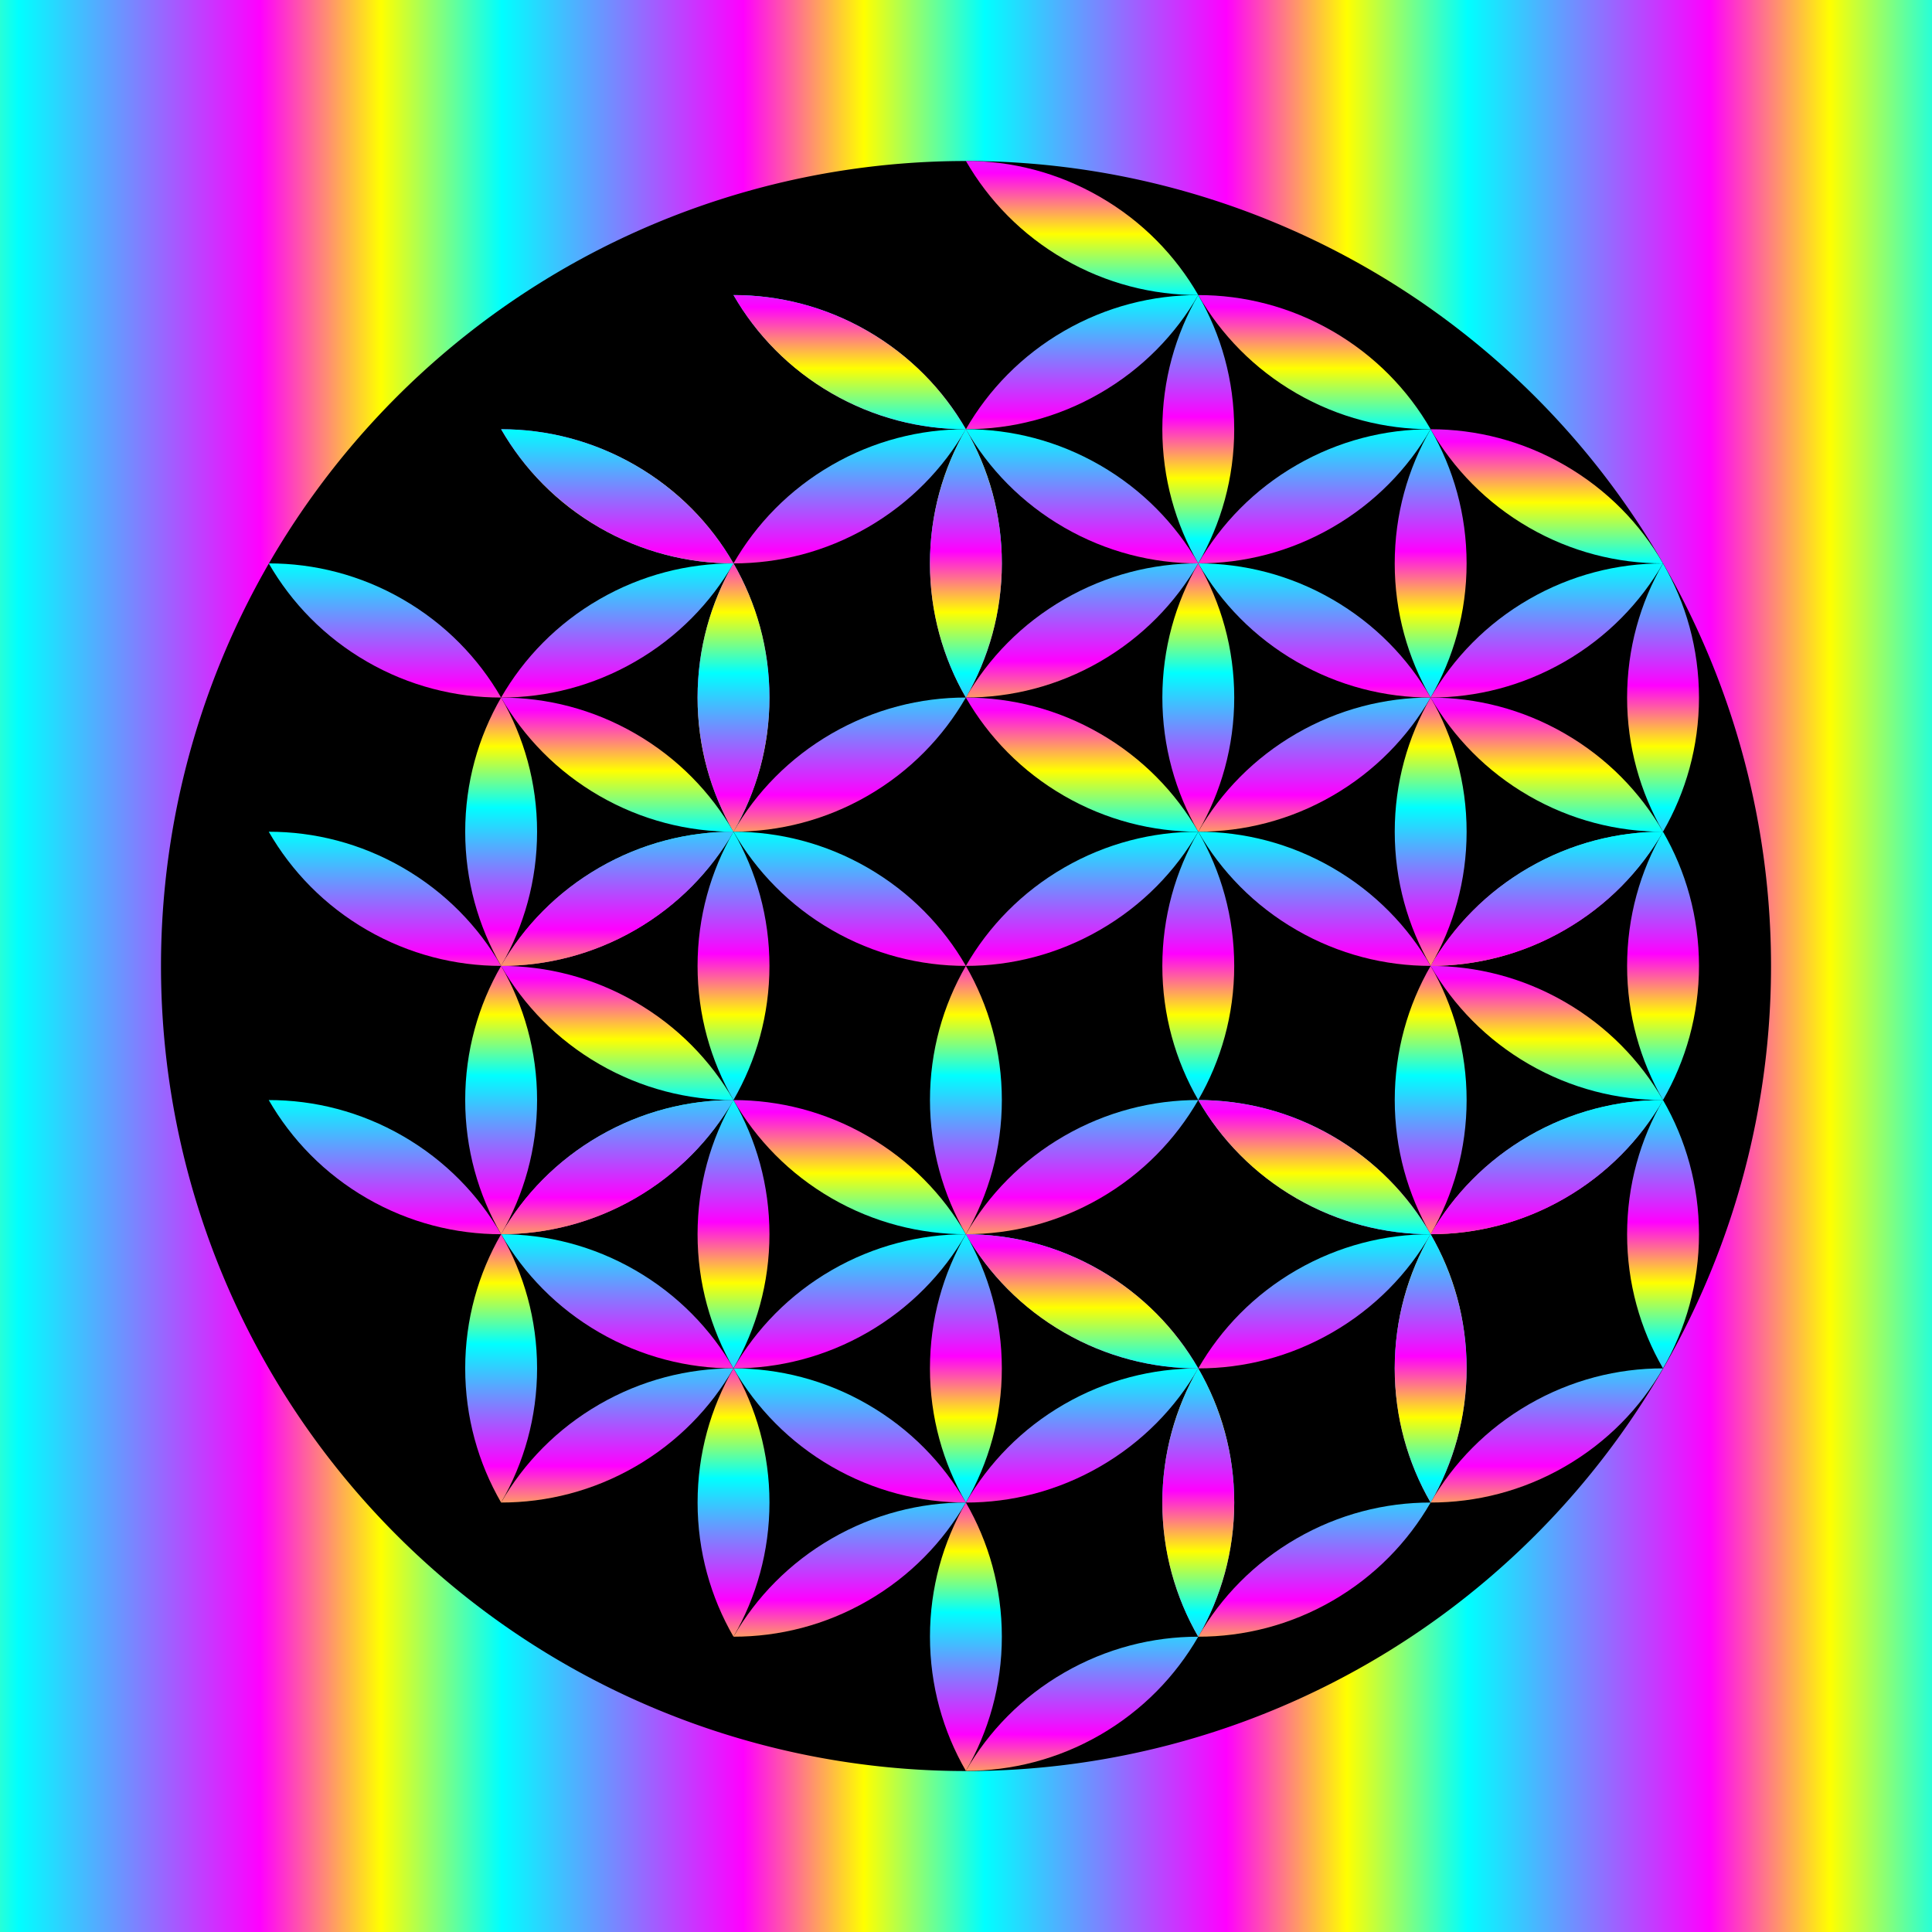
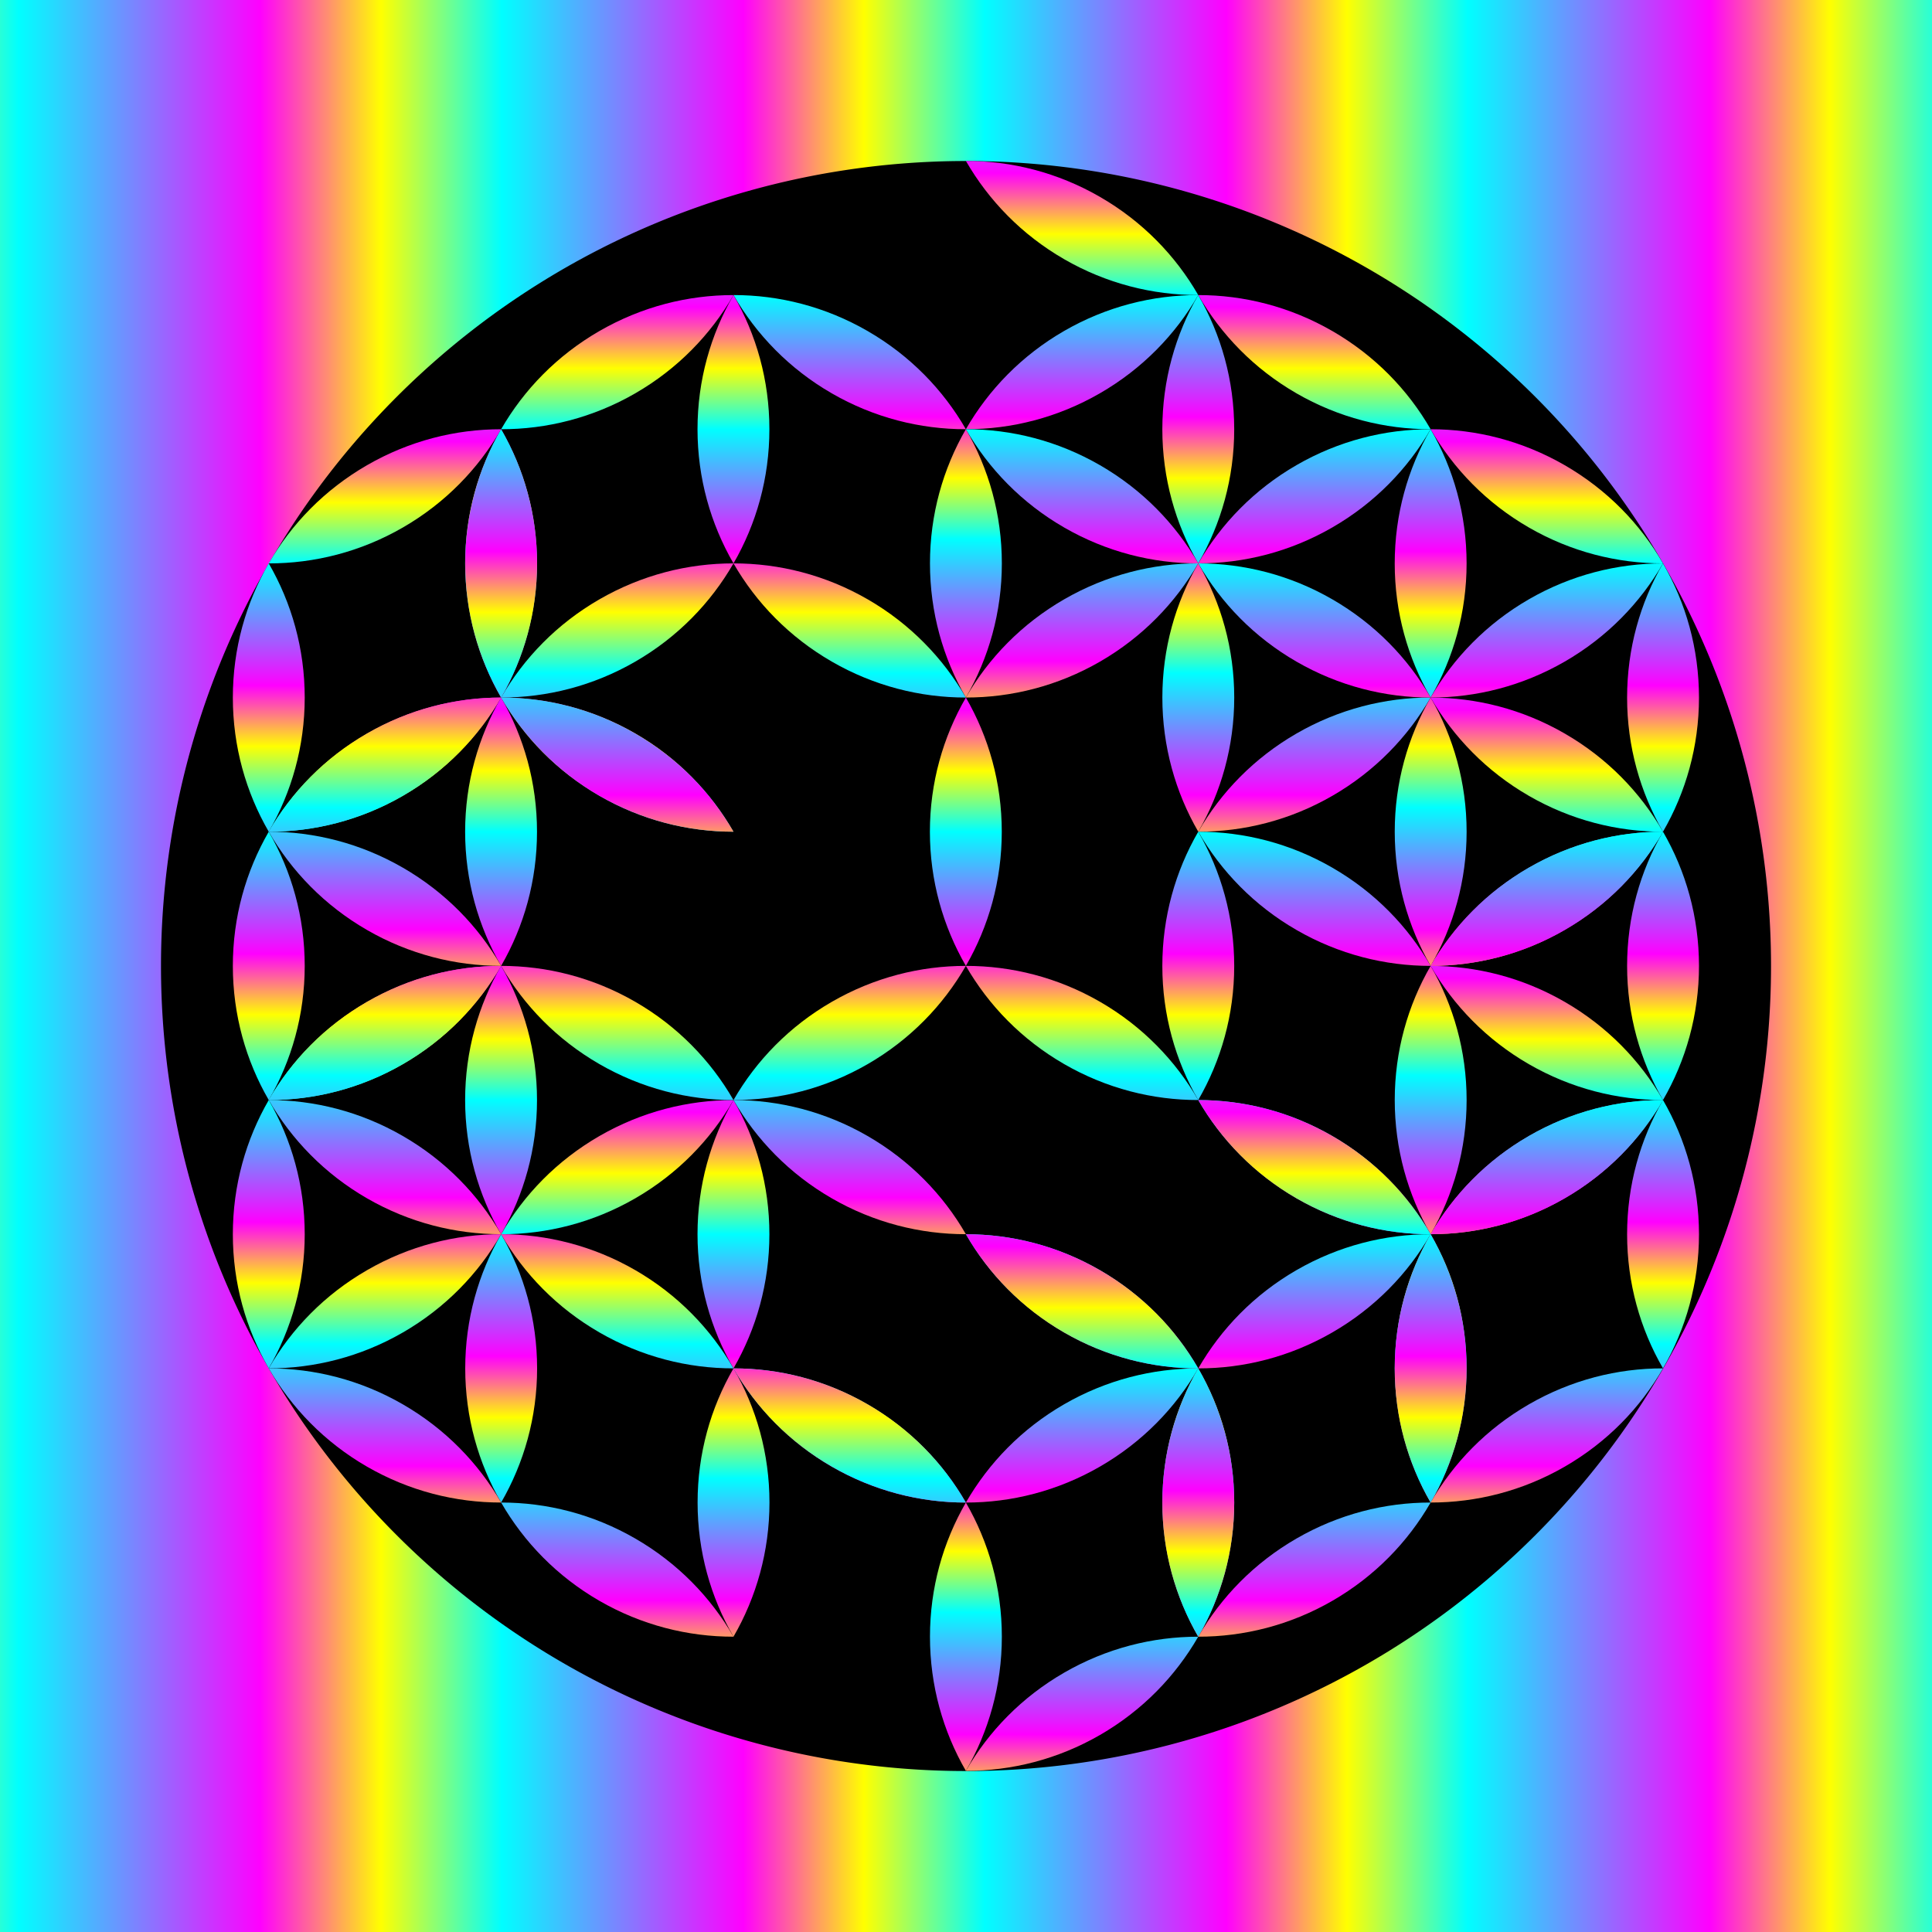
<svg xmlns="http://www.w3.org/2000/svg" xmlns:xlink="http://www.w3.org/1999/xlink" version="1.1" width="720" height="720" id="svg2">
  <rect width="100%" height="100%" fill="#333333" stroke="none" />
  <defs id="defs4">
    <linearGradient id="linearGradient5377">
      <stop id="stop5379" style="stop-color:#ff0000;stop-opacity:1" offset="0" />
      <stop id="stop5381" style="stop-color:#ffff00;stop-opacity:1" offset="1" />
    </linearGradient>
    <linearGradient x1="0" y1="360" x2="180" y2="360" id="Gradient0" xlink:href="#RainbowGradient" gradientUnits="userSpaceOnUse" gradientTransform="translate(-118.295,373.923)" spreadMethod="repeat" />
    <linearGradient id="RainbowGradient">
      <stop id="red" style="stop-color:#ff0000;stop-opacity:1" offset="0" />
      <stop id="yellow" style="stop-color:#ffff00;stop-opacity:1" offset="0.1" />
      <stop id="green" style="stop-color:#00ff00;stop-opacity:1" offset="0.3" />
      <stop id="cyan" style="stop-color:#00ffff;stop-opacity:1" offset="0.5" />
      <stop id="blue" style="stop-color:#0000ff;stop-opacity:1" offset="0.7" />
      <stop id="magenta" style="stop-color:#ff00ff;stop-opacity:1" offset="0.9" />
      <stop id="red2" style="stop-color:#ff0000;stop-opacity:1" offset="1" />
    </linearGradient>
    <linearGradient x1="359.986" y1="392.36" x2="359.986" y2="492.36" id="linearGradient5451" xlink:href="#YCM-Gradient" gradientUnits="userSpaceOnUse" spreadMethod="repeat" />
    <linearGradient x1="0" y1="360" x2="180" y2="360" id="Gradient0-0" xlink:href="#YCM-Gradient" gradientUnits="userSpaceOnUse" gradientTransform="translate(-218.046,347.067)" spreadMethod="repeat" />
    <linearGradient id="YCM-Gradient">
      <stop id="yellow-1" style="stop-color:#ffff00;stop-opacity:1" offset="0" />
      <stop id="cyan-7" style="stop-color:#00ffff;stop-opacity:1" offset="0.25" />
      <stop id="magenta-4" style="stop-color:#ff00ff;stop-opacity:1" offset="0.75" />
      <stop id="yellow2" style="stop-color:#ffff00;stop-opacity:1" offset="1" />
    </linearGradient>
  </defs>
  <g transform="translate(0,-332.36)" id="layer1" style="display:inline">
    <rect width="720" height="720" x="0" y="332.36" id="rect0-9" style="fill:url(#Gradient0-0);fill-opacity:1;fill-rule:evenodd;stroke:none" />
    <path d="m 466.785,434.814 a 289.023,289.023 0 1 1 -578.046,0 289.023,289.023 0 1 1 578.046,0 z" transform="matrix(1.038,0,0,1.038,175.487,241.033)" id="path3667" style="fill:#000000;fill-opacity:1;fill-rule:nonzero;stroke:none" />
    <g transform="translate(5.2960462e-6,1.608993e-6)" id="g3496" style="fill:url(#linearGradient5451);fill-opacity:1;stroke:none">
      <g transform="matrix(0.909,0,0,0.909,32.713,62.942)" id="g3324" style="fill:url(#linearGradient5451);fill-opacity:1;stroke:none">
        <path d="m 360,472.36 c -9.363,16.182 -14.719,34.96 -14.719,55 0,20.04 5.356,38.818 14.719,55 9.363,-16.182 14.75,-34.96 14.75,-55 0,-20.04 -5.387,-38.818 -14.75,-55 z" id="path3290" style="fill:url(#linearGradient5451);fill-opacity:1;stroke:none" />
        <path d="m 360,472.36 c -18.695,-0.018 -37.636,4.733 -54.991,14.753 -17.355,10.02 -30.94,24.048 -40.272,40.247 18.695,0.018 37.652,-4.706 55.006,-14.726 17.355,-10.02 30.924,-24.075 40.256,-40.274 z" id="path3302" style="fill:url(#linearGradient5451);fill-opacity:1;stroke:none" />
        <path d="m 360,472.36 c -9.332,-16.199 -22.917,-30.227 -40.272,-40.247 -17.355,-10.02 -36.296,-14.771 -54.991,-14.753 9.332,16.199 22.902,30.254 40.256,40.274 17.355,10.02 36.311,14.744 55.006,14.726 z" id="path3304" style="fill:url(#linearGradient5451);fill-opacity:1;stroke:none" />
        <path d="m 360,472.36 c 9.363,-16.182 14.719,-34.96 14.719,-55 -1e-5,-20.04 -5.356,-38.818 -14.719,-55 -9.363,16.182 -14.75,34.96 -14.75,55 0,20.04 5.387,38.818 14.75,55 z" id="path3306" style="fill:url(#linearGradient5451);fill-opacity:1;stroke:none" />
        <path d="m 360,472.36 c 18.695,0.018 37.636,-4.733 54.991,-14.753 17.355,-10.02 30.94,-24.048 40.272,-40.247 -18.695,-0.018 -37.651,4.706 -55.006,14.726 -17.355,10.02 -30.924,24.075 -40.256,40.274 z" id="path3308" style="fill:url(#linearGradient5451);fill-opacity:1;stroke:none" />
        <path d="m 360,472.36 c 9.332,16.199 22.917,30.227 40.272,40.247 17.355,10.02 36.296,14.771 54.991,14.753 -9.332,-16.199 -22.902,-30.254 -40.256,-40.274 -17.355,-10.02 -36.311,-14.744 -55.006,-14.726 z" id="path3310" style="fill:url(#linearGradient5451);fill-opacity:1;stroke:none" />
        <path d="m 455.263,417.36 c -9.332,-16.199 -22.917,-30.227 -40.272,-40.247 -17.355,-10.02 -36.296,-14.771 -54.991,-14.753 9.332,16.199 22.902,30.254 40.256,40.274 17.355,10.02 36.311,14.744 55.006,14.726 z" id="path3312" style="fill:url(#linearGradient5451);fill-opacity:1;stroke:none" />
        <path d="m 360,582.36 c -9.332,-16.199 -22.917,-30.227 -40.272,-40.247 -17.355,-10.02 -36.296,-14.771 -54.991,-14.753 9.332,16.199 22.902,30.254 40.256,40.274 17.355,10.02 36.311,14.744 55.006,14.726 z" id="path3314" style="fill:url(#linearGradient5451);fill-opacity:1;stroke:none" />
        <path d="m 455.263,527.36 c -18.695,-0.018 -37.636,4.733 -54.991,14.753 -17.355,10.02 -30.94,24.048 -40.272,40.247 18.695,0.018 37.652,-4.706 55.006,-14.726 17.355,-10.02 30.924,-24.075 40.256,-40.274 z" id="path3316" style="fill:url(#linearGradient5451);fill-opacity:1;stroke:none" />
        <path d="m 360,362.36 c -18.695,-0.018 -37.636,4.733 -54.991,14.753 -17.355,10.02 -30.94,24.048 -40.272,40.247 18.695,0.018 37.652,-4.706 55.006,-14.726 17.355,-10.02 30.924,-24.075 40.256,-40.274 z" id="path3318" style="fill:url(#linearGradient5451);fill-opacity:1;stroke:none" />
        <path d="m 455.263,417.36 c -9.363,16.182 -14.719,34.96 -14.719,55 0,20.04 5.356,38.818 14.719,55 9.363,-16.182 14.75,-34.96 14.75,-55 0,-20.04 -5.387,-38.818 -14.75,-55 z" id="path3320" style="fill:url(#linearGradient5451);fill-opacity:1;stroke:none" />
        <path d="m 264.737,417.36 c -9.363,16.182 -14.719,34.96 -14.719,55 0,20.04 5.356,38.818 14.719,55 9.363,-16.182 14.75,-34.96 14.75,-55 0,-20.04 -5.387,-38.818 -14.75,-55 z" id="path3322" style="fill:url(#linearGradient5451);fill-opacity:1;stroke:none" />
      </g>
      <g transform="matrix(0.909,0,0,0.909,119.316,112.942)" id="g3338" style="fill:url(#linearGradient5451);fill-opacity:1;stroke:none">
        <path d="m 360,472.36 c -9.363,16.182 -14.719,34.96 -14.719,55 0,20.04 5.356,38.818 14.719,55 9.363,-16.182 14.75,-34.96 14.75,-55 0,-20.04 -5.387,-38.818 -14.75,-55 z" id="path3340" style="fill:url(#linearGradient5451);fill-opacity:1;stroke:none" />
        <path d="m 360,472.36 c -18.695,-0.018 -37.636,4.733 -54.991,14.753 -17.355,10.02 -30.94,24.048 -40.272,40.247 18.695,0.018 37.652,-4.706 55.006,-14.726 17.355,-10.02 30.924,-24.075 40.256,-40.274 z" id="path3342" style="fill:url(#linearGradient5451);fill-opacity:1;stroke:none" />
        <path d="m 360,472.36 c -9.332,-16.199 -22.917,-30.227 -40.272,-40.247 -17.355,-10.02 -36.296,-14.771 -54.991,-14.753 9.332,16.199 22.902,30.254 40.256,40.274 17.355,10.02 36.311,14.744 55.006,14.726 z" id="path3344" style="fill:url(#linearGradient5451);fill-opacity:1;stroke:none" />
        <path d="m 360,472.36 c 9.363,-16.182 14.719,-34.96 14.719,-55 -1e-5,-20.04 -5.356,-38.818 -14.719,-55 -9.363,16.182 -14.75,34.96 -14.75,55 0,20.04 5.387,38.818 14.75,55 z" id="path3346" style="fill:url(#linearGradient5451);fill-opacity:1;stroke:none" />
        <path d="m 360,472.36 c 18.695,0.018 37.636,-4.733 54.991,-14.753 17.355,-10.02 30.94,-24.048 40.272,-40.247 -18.695,-0.018 -37.651,4.706 -55.006,14.726 -17.355,10.02 -30.924,24.075 -40.256,40.274 z" id="path3348" style="fill:url(#linearGradient5451);fill-opacity:1;stroke:none" />
        <path d="m 360,472.36 c 9.332,16.199 22.917,30.227 40.272,40.247 17.355,10.02 36.296,14.771 54.991,14.753 -9.332,-16.199 -22.902,-30.254 -40.256,-40.274 -17.355,-10.02 -36.311,-14.744 -55.006,-14.726 z" id="path3350" style="fill:url(#linearGradient5451);fill-opacity:1;stroke:none" />
        <path d="m 455.263,417.36 c -9.332,-16.199 -22.917,-30.227 -40.272,-40.247 -17.355,-10.02 -36.296,-14.771 -54.991,-14.753 9.332,16.199 22.902,30.254 40.256,40.274 17.355,10.02 36.311,14.744 55.006,14.726 z" id="path3352" style="fill:url(#linearGradient5451);fill-opacity:1;stroke:none" />
        <path d="m 360,582.36 c -9.332,-16.199 -22.917,-30.227 -40.272,-40.247 -17.355,-10.02 -36.296,-14.771 -54.991,-14.753 9.332,16.199 22.902,30.254 40.256,40.274 17.355,10.02 36.311,14.744 55.006,14.726 z" id="path3354" style="fill:url(#linearGradient5451);fill-opacity:1;stroke:none" />
        <path d="m 455.263,527.36 c -18.695,-0.018 -37.636,4.733 -54.991,14.753 -17.355,10.02 -30.94,24.048 -40.272,40.247 18.695,0.018 37.652,-4.706 55.006,-14.726 17.355,-10.02 30.924,-24.075 40.256,-40.274 z" id="path3356" style="fill:url(#linearGradient5451);fill-opacity:1;stroke:none" />
        <path d="m 360,362.36 c -18.695,-0.018 -37.636,4.733 -54.991,14.753 -17.355,10.02 -30.94,24.048 -40.272,40.247 18.695,0.018 37.652,-4.706 55.006,-14.726 17.355,-10.02 30.924,-24.075 40.256,-40.274 z" id="path3358" style="fill:url(#linearGradient5451);fill-opacity:1;stroke:none" />
        <path d="m 455.263,417.36 c -9.363,16.182 -14.719,34.96 -14.719,55 0,20.04 5.356,38.818 14.719,55 9.363,-16.182 14.75,-34.96 14.75,-55 0,-20.04 -5.387,-38.818 -14.75,-55 z" id="path3360" style="fill:url(#linearGradient5451);fill-opacity:1;stroke:none" />
        <path d="m 264.737,417.36 c -9.363,16.182 -14.719,34.96 -14.719,55 0,20.04 5.356,38.818 14.719,55 9.363,-16.182 14.75,-34.96 14.75,-55 0,-20.04 -5.387,-38.818 -14.75,-55 z" id="path3362" style="fill:url(#linearGradient5451);fill-opacity:1;stroke:none" />
      </g>
      <g transform="matrix(0.909,0,0,0.909,205.918,162.942)" id="g3364" style="fill:url(#linearGradient5451);fill-opacity:1;stroke:none">
        <path d="m 360,472.36 c -9.363,16.182 -14.719,34.96 -14.719,55 0,20.04 5.356,38.818 14.719,55 9.363,-16.182 14.75,-34.96 14.75,-55 0,-20.04 -5.387,-38.818 -14.75,-55 z" id="path3366" style="fill:url(#linearGradient5451);fill-opacity:1;stroke:none" />
        <path d="m 360,472.36 c -18.695,-0.018 -37.636,4.733 -54.991,14.753 -17.355,10.02 -30.94,24.048 -40.272,40.247 18.695,0.018 37.652,-4.706 55.006,-14.726 17.355,-10.02 30.924,-24.075 40.256,-40.274 z" id="path3368" style="fill:url(#linearGradient5451);fill-opacity:1;stroke:none" />
        <path d="m 360,472.36 c -9.332,-16.199 -22.917,-30.227 -40.272,-40.247 -17.355,-10.02 -36.296,-14.771 -54.991,-14.753 9.332,16.199 22.902,30.254 40.256,40.274 17.355,10.02 36.311,14.744 55.006,14.726 z" id="path3370" style="fill:url(#linearGradient5451);fill-opacity:1;stroke:none" />
        <path d="m 360,472.36 c 9.363,-16.182 14.719,-34.96 14.719,-55 -1e-5,-20.04 -5.356,-38.818 -14.719,-55 -9.363,16.182 -14.75,34.96 -14.75,55 0,20.04 5.387,38.818 14.75,55 z" id="path3372" style="fill:url(#linearGradient5451);fill-opacity:1;stroke:none" />
        <path d="m 360,472.36 c 18.695,0.018 37.636,-4.733 54.991,-14.753 17.355,-10.02 30.94,-24.048 40.272,-40.247 -18.695,-0.018 -37.651,4.706 -55.006,14.726 -17.355,10.02 -30.924,24.075 -40.256,40.274 z" id="path3374" style="fill:url(#linearGradient5451);fill-opacity:1;stroke:none" />
        <path d="m 360,472.36 c 9.332,16.199 22.917,30.227 40.272,40.247 17.355,10.02 36.296,14.771 54.991,14.753 -9.332,-16.199 -22.902,-30.254 -40.256,-40.274 -17.355,-10.02 -36.311,-14.744 -55.006,-14.726 z" id="path3376" style="fill:url(#linearGradient5451);fill-opacity:1;stroke:none" />
        <path d="m 455.263,417.36 c -9.332,-16.199 -22.917,-30.227 -40.272,-40.247 -17.355,-10.02 -36.296,-14.771 -54.991,-14.753 9.332,16.199 22.902,30.254 40.256,40.274 17.355,10.02 36.311,14.744 55.006,14.726 z" id="path3378" style="fill:url(#linearGradient5451);fill-opacity:1;stroke:none" />
        <path d="m 360,582.36 c -9.332,-16.199 -22.917,-30.227 -40.272,-40.247 -17.355,-10.02 -36.296,-14.771 -54.991,-14.753 9.332,16.199 22.902,30.254 40.256,40.274 17.355,10.02 36.311,14.744 55.006,14.726 z" id="path3380" style="fill:url(#linearGradient5451);fill-opacity:1;stroke:none" />
        <path d="m 455.263,527.36 c -18.695,-0.018 -37.636,4.733 -54.991,14.753 -17.355,10.02 -30.94,24.048 -40.272,40.247 18.695,0.018 37.652,-4.706 55.006,-14.726 17.355,-10.02 30.924,-24.075 40.256,-40.274 z" id="path3382" style="fill:url(#linearGradient5451);fill-opacity:1;stroke:none" />
        <path d="m 360,362.36 c -18.695,-0.018 -37.636,4.733 -54.991,14.753 -17.355,10.02 -30.94,24.048 -40.272,40.247 18.695,0.018 37.652,-4.706 55.006,-14.726 17.355,-10.02 30.924,-24.075 40.256,-40.274 z" id="path3384" style="fill:url(#linearGradient5451);fill-opacity:1;stroke:none" />
        <path d="m 455.263,417.36 c -9.363,16.182 -14.719,34.96 -14.719,55 0,20.04 5.356,38.818 14.719,55 9.363,-16.182 14.75,-34.96 14.75,-55 0,-20.04 -5.387,-38.818 -14.75,-55 z" id="path3386" style="fill:url(#linearGradient5451);fill-opacity:1;stroke:none" />
        <path d="m 264.737,417.36 c -9.363,16.182 -14.719,34.96 -14.719,55 0,20.04 5.356,38.818 14.719,55 9.363,-16.182 14.75,-34.96 14.75,-55 0,-20.04 -5.387,-38.818 -14.75,-55 z" id="path3388" style="fill:url(#linearGradient5451);fill-opacity:1;stroke:none" />
      </g>
      <g transform="matrix(0.909,0,0,0.909,205.919,262.942)" id="g3390" style="fill:url(#linearGradient5451);fill-opacity:1;stroke:none">
        <path d="m 360,472.36 c -9.363,16.182 -14.719,34.96 -14.719,55 0,20.04 5.356,38.818 14.719,55 9.363,-16.182 14.75,-34.96 14.75,-55 0,-20.04 -5.387,-38.818 -14.75,-55 z" id="path3392" style="fill:url(#linearGradient5451);fill-opacity:1;stroke:none" />
        <path d="m 360,472.36 c -18.695,-0.018 -37.636,4.733 -54.991,14.753 -17.355,10.02 -30.94,24.048 -40.272,40.247 18.695,0.018 37.652,-4.706 55.006,-14.726 17.355,-10.02 30.924,-24.075 40.256,-40.274 z" id="path3394" style="fill:url(#linearGradient5451);fill-opacity:1;stroke:none" />
        <path d="m 360,472.36 c -9.332,-16.199 -22.917,-30.227 -40.272,-40.247 -17.355,-10.02 -36.296,-14.771 -54.991,-14.753 9.332,16.199 22.902,30.254 40.256,40.274 17.355,10.02 36.311,14.744 55.006,14.726 z" id="path3396" style="fill:url(#linearGradient5451);fill-opacity:1;stroke:none" />
        <path d="m 360,472.36 c 9.363,-16.182 14.719,-34.96 14.719,-55 -1e-5,-20.04 -5.356,-38.818 -14.719,-55 -9.363,16.182 -14.75,34.96 -14.75,55 0,20.04 5.387,38.818 14.75,55 z" id="path3398" style="fill:url(#linearGradient5451);fill-opacity:1;stroke:none" />
        <path d="m 360,472.36 c 18.695,0.018 37.636,-4.733 54.991,-14.753 17.355,-10.02 30.94,-24.048 40.272,-40.247 -18.695,-0.018 -37.651,4.706 -55.006,14.726 -17.355,10.02 -30.924,24.075 -40.256,40.274 z" id="path3400" style="fill:url(#linearGradient5451);fill-opacity:1;stroke:none" />
        <path d="m 360,472.36 c 9.332,16.199 22.917,30.227 40.272,40.247 17.355,10.02 36.296,14.771 54.991,14.753 -9.332,-16.199 -22.902,-30.254 -40.256,-40.274 -17.355,-10.02 -36.311,-14.744 -55.006,-14.726 z" id="path3402" style="fill:url(#linearGradient5451);fill-opacity:1;stroke:none" />
        <path d="m 455.263,417.36 c -9.332,-16.199 -22.917,-30.227 -40.272,-40.247 -17.355,-10.02 -36.296,-14.771 -54.991,-14.753 9.332,16.199 22.902,30.254 40.256,40.274 17.355,10.02 36.311,14.744 55.006,14.726 z" id="path3404" style="fill:url(#linearGradient5451);fill-opacity:1;stroke:none" />
        <path d="m 360,582.36 c -9.332,-16.199 -22.917,-30.227 -40.272,-40.247 -17.355,-10.02 -36.296,-14.771 -54.991,-14.753 9.332,16.199 22.902,30.254 40.256,40.274 17.355,10.02 36.311,14.744 55.006,14.726 z" id="path3406" style="fill:url(#linearGradient5451);fill-opacity:1;stroke:none" />
        <path d="m 455.263,527.36 c -18.695,-0.018 -37.636,4.733 -54.991,14.753 -17.355,10.02 -30.94,24.048 -40.272,40.247 18.695,0.018 37.652,-4.706 55.006,-14.726 17.355,-10.02 30.924,-24.075 40.256,-40.274 z" id="path3408" style="fill:url(#linearGradient5451);fill-opacity:1;stroke:none" />
        <path d="m 360,362.36 c -18.695,-0.018 -37.636,4.733 -54.991,14.753 -17.355,10.02 -30.94,24.048 -40.272,40.247 18.695,0.018 37.652,-4.706 55.006,-14.726 17.355,-10.02 30.924,-24.075 40.256,-40.274 z" id="path3410" style="fill:url(#linearGradient5451);fill-opacity:1;stroke:none" />
        <path d="m 455.263,417.36 c -9.363,16.182 -14.719,34.96 -14.719,55 0,20.04 5.356,38.818 14.719,55 9.363,-16.182 14.75,-34.96 14.75,-55 0,-20.04 -5.387,-38.818 -14.75,-55 z" id="path3412" style="fill:url(#linearGradient5451);fill-opacity:1;stroke:none" />
        <path d="m 264.737,417.36 c -9.363,16.182 -14.719,34.96 -14.719,55 0,20.04 5.356,38.818 14.719,55 9.363,-16.182 14.75,-34.96 14.75,-55 0,-20.04 -5.387,-38.818 -14.75,-55 z" id="path3414" style="fill:url(#linearGradient5451);fill-opacity:1;stroke:none" />
      </g>
      <g transform="matrix(0.909,0,0,0.909,205.919,362.942)" id="g3416" style="fill:url(#linearGradient5451);fill-opacity:1;stroke:none">
        <path d="m 360,472.36 c -9.363,16.182 -14.719,34.96 -14.719,55 0,20.04 5.356,38.818 14.719,55 9.363,-16.182 14.75,-34.96 14.75,-55 0,-20.04 -5.387,-38.818 -14.75,-55 z" id="path3418" style="fill:url(#linearGradient5451);fill-opacity:1;stroke:none" />
        <path d="m 360,472.36 c -18.695,-0.018 -37.636,4.733 -54.991,14.753 -17.355,10.02 -30.94,24.048 -40.272,40.247 18.695,0.018 37.652,-4.706 55.006,-14.726 17.355,-10.02 30.924,-24.075 40.256,-40.274 z" id="path3420" style="fill:url(#linearGradient5451);fill-opacity:1;stroke:none" />
        <path d="m 360,472.36 c -9.332,-16.199 -22.917,-30.227 -40.272,-40.247 -17.355,-10.02 -36.296,-14.771 -54.991,-14.753 9.332,16.199 22.902,30.254 40.256,40.274 17.355,10.02 36.311,14.744 55.006,14.726 z" id="path3422" style="fill:url(#linearGradient5451);fill-opacity:1;stroke:none" />
        <path d="m 360,472.36 c 9.363,-16.182 14.719,-34.96 14.719,-55 -1e-5,-20.04 -5.356,-38.818 -14.719,-55 -9.363,16.182 -14.75,34.96 -14.75,55 0,20.04 5.387,38.818 14.75,55 z" id="path3424" style="fill:url(#linearGradient5451);fill-opacity:1;stroke:none" />
        <path d="m 360,472.36 c 18.695,0.018 37.636,-4.733 54.991,-14.753 17.355,-10.02 30.94,-24.048 40.272,-40.247 -18.695,-0.018 -37.651,4.706 -55.006,14.726 -17.355,10.02 -30.924,24.075 -40.256,40.274 z" id="path3426" style="fill:url(#linearGradient5451);fill-opacity:1;stroke:none" />
        <path d="m 360,472.36 c 9.332,16.199 22.917,30.227 40.272,40.247 17.355,10.02 36.296,14.771 54.991,14.753 -9.332,-16.199 -22.902,-30.254 -40.256,-40.274 -17.355,-10.02 -36.311,-14.744 -55.006,-14.726 z" id="path3428" style="fill:url(#linearGradient5451);fill-opacity:1;stroke:none" />
        <path d="m 455.263,417.36 c -9.332,-16.199 -22.917,-30.227 -40.272,-40.247 -17.355,-10.02 -36.296,-14.771 -54.991,-14.753 9.332,16.199 22.902,30.254 40.256,40.274 17.355,10.02 36.311,14.744 55.006,14.726 z" id="path3430" style="fill:url(#linearGradient5451);fill-opacity:1;stroke:none" />
        <path d="m 360,582.36 c -9.332,-16.199 -22.917,-30.227 -40.272,-40.247 -17.355,-10.02 -36.296,-14.771 -54.991,-14.753 9.332,16.199 22.902,30.254 40.256,40.274 17.355,10.02 36.311,14.744 55.006,14.726 z" id="path3432" style="fill:url(#linearGradient5451);fill-opacity:1;stroke:none" />
        <path d="m 455.263,527.36 c -18.695,-0.018 -37.636,4.733 -54.991,14.753 -17.355,10.02 -30.94,24.048 -40.272,40.247 18.695,0.018 37.652,-4.706 55.006,-14.726 17.355,-10.02 30.924,-24.075 40.256,-40.274 z" id="path3434" style="fill:url(#linearGradient5451);fill-opacity:1;stroke:none" />
        <path d="m 360,362.36 c -18.695,-0.018 -37.636,4.733 -54.991,14.753 -17.355,10.02 -30.94,24.048 -40.272,40.247 18.695,0.018 37.652,-4.706 55.006,-14.726 17.355,-10.02 30.924,-24.075 40.256,-40.274 z" id="path3436" style="fill:url(#linearGradient5451);fill-opacity:1;stroke:none" />
        <path d="m 455.263,417.36 c -9.363,16.182 -14.719,34.96 -14.719,55 0,20.04 5.356,38.818 14.719,55 9.363,-16.182 14.75,-34.96 14.75,-55 0,-20.04 -5.387,-38.818 -14.75,-55 z" id="path3438" style="fill:url(#linearGradient5451);fill-opacity:1;stroke:none" />
        <path d="m 264.737,417.36 c -9.363,16.182 -14.719,34.96 -14.719,55 0,20.04 5.356,38.818 14.719,55 9.363,-16.182 14.75,-34.96 14.75,-55 0,-20.04 -5.387,-38.818 -14.75,-55 z" id="path3440" style="fill:url(#linearGradient5451);fill-opacity:1;stroke:none" />
      </g>
      <g transform="matrix(0.909,0,0,0.909,119.316,412.942)" id="g3442" style="fill:url(#linearGradient5451);fill-opacity:1;stroke:none">
        <path d="m 360,472.36 c -9.363,16.182 -14.719,34.96 -14.719,55 0,20.04 5.356,38.818 14.719,55 9.363,-16.182 14.75,-34.96 14.75,-55 0,-20.04 -5.387,-38.818 -14.75,-55 z" id="path3444" style="fill:url(#linearGradient5451);fill-opacity:1;stroke:none" />
        <path d="m 360,472.36 c -18.695,-0.018 -37.636,4.733 -54.991,14.753 -17.355,10.02 -30.94,24.048 -40.272,40.247 18.695,0.018 37.652,-4.706 55.006,-14.726 17.355,-10.02 30.924,-24.075 40.256,-40.274 z" id="path3446" style="fill:url(#linearGradient5451);fill-opacity:1;stroke:none" />
        <path d="m 360,472.36 c -9.332,-16.199 -22.917,-30.227 -40.272,-40.247 -17.355,-10.02 -36.296,-14.771 -54.991,-14.753 9.332,16.199 22.902,30.254 40.256,40.274 17.355,10.02 36.311,14.744 55.006,14.726 z" id="path3448" style="fill:url(#linearGradient5451);fill-opacity:1;stroke:none" />
        <path d="m 360,472.36 c 9.363,-16.182 14.719,-34.96 14.719,-55 -1e-5,-20.04 -5.356,-38.818 -14.719,-55 -9.363,16.182 -14.75,34.96 -14.75,55 0,20.04 5.387,38.818 14.75,55 z" id="path3450" style="fill:url(#linearGradient5451);fill-opacity:1;stroke:none" />
        <path d="m 360,472.36 c 18.695,0.018 37.636,-4.733 54.991,-14.753 17.355,-10.02 30.94,-24.048 40.272,-40.247 -18.695,-0.018 -37.651,4.706 -55.006,14.726 -17.355,10.02 -30.924,24.075 -40.256,40.274 z" id="path3452" style="fill:url(#linearGradient5451);fill-opacity:1;stroke:none" />
        <path d="m 360,472.36 c 9.332,16.199 22.917,30.227 40.272,40.247 17.355,10.02 36.296,14.771 54.991,14.753 -9.332,-16.199 -22.902,-30.254 -40.256,-40.274 -17.355,-10.02 -36.311,-14.744 -55.006,-14.726 z" id="path3454" style="fill:url(#linearGradient5451);fill-opacity:1;stroke:none" />
        <path d="m 455.263,417.36 c -9.332,-16.199 -22.917,-30.227 -40.272,-40.247 -17.355,-10.02 -36.296,-14.771 -54.991,-14.753 9.332,16.199 22.902,30.254 40.256,40.274 17.355,10.02 36.311,14.744 55.006,14.726 z" id="path3456" style="fill:url(#linearGradient5451);fill-opacity:1;stroke:none" />
        <path d="m 360,582.36 c -9.332,-16.199 -22.917,-30.227 -40.272,-40.247 -17.355,-10.02 -36.296,-14.771 -54.991,-14.753 9.332,16.199 22.902,30.254 40.256,40.274 17.355,10.02 36.311,14.744 55.006,14.726 z" id="path3458" style="fill:url(#linearGradient5451);fill-opacity:1;stroke:none" />
        <path d="m 455.263,527.36 c -18.695,-0.018 -37.636,4.733 -54.991,14.753 -17.355,10.02 -30.94,24.048 -40.272,40.247 18.695,0.018 37.652,-4.706 55.006,-14.726 17.355,-10.02 30.924,-24.075 40.256,-40.274 z" id="path3460" style="fill:url(#linearGradient5451);fill-opacity:1;stroke:none" />
        <path d="m 360,362.36 c -18.695,-0.018 -37.636,4.733 -54.991,14.753 -17.355,10.02 -30.94,24.048 -40.272,40.247 18.695,0.018 37.652,-4.706 55.006,-14.726 17.355,-10.02 30.924,-24.075 40.256,-40.274 z" id="path3462" style="fill:url(#linearGradient5451);fill-opacity:1;stroke:none" />
        <path d="m 455.263,417.36 c -9.363,16.182 -14.719,34.96 -14.719,55 0,20.04 5.356,38.818 14.719,55 9.363,-16.182 14.75,-34.96 14.75,-55 0,-20.04 -5.387,-38.818 -14.75,-55 z" id="path3464" style="fill:url(#linearGradient5451);fill-opacity:1;stroke:none" />
        <path d="m 264.737,417.36 c -9.363,16.182 -14.719,34.96 -14.719,55 0,20.04 5.356,38.818 14.719,55 9.363,-16.182 14.75,-34.96 14.75,-55 0,-20.04 -5.387,-38.818 -14.75,-55 z" id="path3466" style="fill:url(#linearGradient5451);fill-opacity:1;stroke:none" />
      </g>
      <g transform="matrix(0.909,0,0,0.909,32.713,462.942)" id="g3468" style="fill:url(#linearGradient5451);fill-opacity:1;stroke:none">
        <path d="m 360,472.36 c -9.363,16.182 -14.719,34.96 -14.719,55 0,20.04 5.356,38.818 14.719,55 9.363,-16.182 14.75,-34.96 14.75,-55 0,-20.04 -5.387,-38.818 -14.75,-55 z" id="path3470" style="fill:url(#linearGradient5451);fill-opacity:1;stroke:none" />
        <path d="m 360,472.36 c -18.695,-0.018 -37.636,4.733 -54.991,14.753 -17.355,10.02 -30.94,24.048 -40.272,40.247 18.695,0.018 37.652,-4.706 55.006,-14.726 17.355,-10.02 30.924,-24.075 40.256,-40.274 z" id="path3472" style="fill:url(#linearGradient5451);fill-opacity:1;stroke:none" />
        <path d="m 360,472.36 c -9.332,-16.199 -22.917,-30.227 -40.272,-40.247 -17.355,-10.02 -36.296,-14.771 -54.991,-14.753 9.332,16.199 22.902,30.254 40.256,40.274 17.355,10.02 36.311,14.744 55.006,14.726 z" id="path3474" style="fill:url(#linearGradient5451);fill-opacity:1;stroke:none" />
        <path d="m 360,472.36 c 9.363,-16.182 14.719,-34.96 14.719,-55 -1e-5,-20.04 -5.356,-38.818 -14.719,-55 -9.363,16.182 -14.75,34.96 -14.75,55 0,20.04 5.387,38.818 14.75,55 z" id="path3476" style="fill:url(#linearGradient5451);fill-opacity:1;stroke:none" />
        <path d="m 360,472.36 c 18.695,0.018 37.636,-4.733 54.991,-14.753 17.355,-10.02 30.94,-24.048 40.272,-40.247 -18.695,-0.018 -37.651,4.706 -55.006,14.726 -17.355,10.02 -30.924,24.075 -40.256,40.274 z" id="path3478" style="fill:url(#linearGradient5451);fill-opacity:1;stroke:none" />
        <path d="m 360,472.36 c 9.332,16.199 22.917,30.227 40.272,40.247 17.355,10.02 36.296,14.771 54.991,14.753 -9.332,-16.199 -22.902,-30.254 -40.256,-40.274 -17.355,-10.02 -36.311,-14.744 -55.006,-14.726 z" id="path3480" style="fill:url(#linearGradient5451);fill-opacity:1;stroke:none" />
        <path d="m 455.263,417.36 c -9.332,-16.199 -22.917,-30.227 -40.272,-40.247 -17.355,-10.02 -36.296,-14.771 -54.991,-14.753 9.332,16.199 22.902,30.254 40.256,40.274 17.355,10.02 36.311,14.744 55.006,14.726 z" id="path3482" style="fill:url(#linearGradient5451);fill-opacity:1;stroke:none" />
        <path d="m 360,582.36 c -9.332,-16.199 -22.917,-30.227 -40.272,-40.247 -17.355,-10.02 -36.296,-14.771 -54.991,-14.753 9.332,16.199 22.902,30.254 40.256,40.274 17.355,10.02 36.311,14.744 55.006,14.726 z" id="path3484" style="fill:url(#linearGradient5451);fill-opacity:1;stroke:none" />
        <path d="m 455.263,527.36 c -18.695,-0.018 -37.636,4.733 -54.991,14.753 -17.355,10.02 -30.94,24.048 -40.272,40.247 18.695,0.018 37.652,-4.706 55.006,-14.726 17.355,-10.02 30.924,-24.075 40.256,-40.274 z" id="path3486" style="fill:url(#linearGradient5451);fill-opacity:1;stroke:none" />
        <path d="m 360,362.36 c -18.695,-0.018 -37.636,4.733 -54.991,14.753 -17.355,10.02 -30.94,24.048 -40.272,40.247 18.695,0.018 37.652,-4.706 55.006,-14.726 17.355,-10.02 30.924,-24.075 40.256,-40.274 z" id="path3488" style="fill:url(#linearGradient5451);fill-opacity:1;stroke:none" />
        <path d="m 455.263,417.36 c -9.363,16.182 -14.719,34.96 -14.719,55 0,20.04 5.356,38.818 14.719,55 9.363,-16.182 14.75,-34.96 14.75,-55 0,-20.04 -5.387,-38.818 -14.75,-55 z" id="path3490" style="fill:url(#linearGradient5451);fill-opacity:1;stroke:none" />
        <path d="m 264.737,417.36 c -9.363,16.182 -14.719,34.96 -14.719,55 0,20.04 5.356,38.818 14.719,55 9.363,-16.182 14.75,-34.96 14.75,-55 0,-20.04 -5.387,-38.818 -14.75,-55 z" id="path3492" style="fill:url(#linearGradient5451);fill-opacity:1;stroke:none" />
      </g>
      <g transform="matrix(0.909,0,0,0.909,-53.889,412.942)" id="g3494" style="fill:url(#linearGradient5451);fill-opacity:1;stroke:none">
        <path d="m 360,472.36 c -9.363,16.182 -14.719,34.96 -14.719,55 0,20.04 5.356,38.818 14.719,55 9.363,-16.182 14.75,-34.96 14.75,-55 0,-20.04 -5.387,-38.818 -14.75,-55 z" id="path3496" style="fill:url(#linearGradient5451);fill-opacity:1;stroke:none" />
        <path d="m 360,472.36 c -18.695,-0.018 -37.636,4.733 -54.991,14.753 -17.355,10.02 -30.94,24.048 -40.272,40.247 18.695,0.018 37.652,-4.706 55.006,-14.726 17.355,-10.02 30.924,-24.075 40.256,-40.274 z" id="path3498" style="fill:url(#linearGradient5451);fill-opacity:1;stroke:none" />
-         <path d="m 360,472.36 c -9.332,-16.199 -22.917,-30.227 -40.272,-40.247 -17.355,-10.02 -36.296,-14.771 -54.991,-14.753 9.332,16.199 22.902,30.254 40.256,40.274 17.355,10.02 36.311,14.744 55.006,14.726 z" id="path3500" style="fill:url(#linearGradient5451);fill-opacity:1;stroke:none" />
        <path d="m 360,472.36 c 9.363,-16.182 14.719,-34.96 14.719,-55 -1e-5,-20.04 -5.356,-38.818 -14.719,-55 -9.363,16.182 -14.75,34.96 -14.75,55 0,20.04 5.387,38.818 14.75,55 z" id="path3502" style="fill:url(#linearGradient5451);fill-opacity:1;stroke:none" />
        <path d="m 360,472.36 c 18.695,0.018 37.636,-4.733 54.991,-14.753 17.355,-10.02 30.94,-24.048 40.272,-40.247 -18.695,-0.018 -37.651,4.706 -55.006,14.726 -17.355,10.02 -30.924,24.075 -40.256,40.274 z" id="path3504" style="fill:url(#linearGradient5451);fill-opacity:1;stroke:none" />
        <path d="m 360,472.36 c 9.332,16.199 22.917,30.227 40.272,40.247 17.355,10.02 36.296,14.771 54.991,14.753 -9.332,-16.199 -22.902,-30.254 -40.256,-40.274 -17.355,-10.02 -36.311,-14.744 -55.006,-14.726 z" id="path3506" style="fill:url(#linearGradient5451);fill-opacity:1;stroke:none" />
        <path d="m 455.263,417.36 c -9.332,-16.199 -22.917,-30.227 -40.272,-40.247 -17.355,-10.02 -36.296,-14.771 -54.991,-14.753 9.332,16.199 22.902,30.254 40.256,40.274 17.355,10.02 36.311,14.744 55.006,14.726 z" id="path3508" style="fill:url(#linearGradient5451);fill-opacity:1;stroke:none" />
        <path d="m 360,582.36 c -9.332,-16.199 -22.917,-30.227 -40.272,-40.247 -17.355,-10.02 -36.296,-14.771 -54.991,-14.753 9.332,16.199 22.902,30.254 40.256,40.274 17.355,10.02 36.311,14.744 55.006,14.726 z" id="path3510" style="fill:url(#linearGradient5451);fill-opacity:1;stroke:none" />
        <path d="m 455.263,527.36 c -18.695,-0.018 -37.636,4.733 -54.991,14.753 -17.355,10.02 -30.94,24.048 -40.272,40.247 18.695,0.018 37.652,-4.706 55.006,-14.726 17.355,-10.02 30.924,-24.075 40.256,-40.274 z" id="path3512" style="fill:url(#linearGradient5451);fill-opacity:1;stroke:none" />
        <path d="m 360,362.36 c -18.695,-0.018 -37.636,4.733 -54.991,14.753 -17.355,10.02 -30.94,24.048 -40.272,40.247 18.695,0.018 37.652,-4.706 55.006,-14.726 17.355,-10.02 30.924,-24.075 40.256,-40.274 z" id="path3514" style="fill:url(#linearGradient5451);fill-opacity:1;stroke:none" />
        <path d="m 455.263,417.36 c -9.363,16.182 -14.719,34.96 -14.719,55 0,20.04 5.356,38.818 14.719,55 9.363,-16.182 14.75,-34.96 14.75,-55 0,-20.04 -5.387,-38.818 -14.75,-55 z" id="path3516" style="fill:url(#linearGradient5451);fill-opacity:1;stroke:none" />
        <path d="m 264.737,417.36 c -9.363,16.182 -14.719,34.96 -14.719,55 0,20.04 5.356,38.818 14.719,55 9.363,-16.182 14.75,-34.96 14.75,-55 0,-20.04 -5.387,-38.818 -14.75,-55 z" id="path3518" style="fill:url(#linearGradient5451);fill-opacity:1;stroke:none" />
      </g>
      <g transform="matrix(0.909,0,0,0.909,-140.492,362.942)" id="g3520" style="fill:url(#linearGradient5451);fill-opacity:1;stroke:none">
        <path d="m 360,472.36 c -9.363,16.182 -14.719,34.96 -14.719,55 0,20.04 5.356,38.818 14.719,55 9.363,-16.182 14.75,-34.96 14.75,-55 0,-20.04 -5.387,-38.818 -14.75,-55 z" id="path3522" style="fill:url(#linearGradient5451);fill-opacity:1;stroke:none" />
        <path d="m 360,472.36 c -18.695,-0.018 -37.636,4.733 -54.991,14.753 -17.355,10.02 -30.94,24.048 -40.272,40.247 18.695,0.018 37.652,-4.706 55.006,-14.726 17.355,-10.02 30.924,-24.075 40.256,-40.274 z" id="path3524" style="fill:url(#linearGradient5451);fill-opacity:1;stroke:none" />
        <path d="m 360,472.36 c -9.332,-16.199 -22.917,-30.227 -40.272,-40.247 -17.355,-10.02 -36.296,-14.771 -54.991,-14.753 9.332,16.199 22.902,30.254 40.256,40.274 17.355,10.02 36.311,14.744 55.006,14.726 z" id="path3526" style="fill:url(#linearGradient5451);fill-opacity:1;stroke:none" />
        <path d="m 360,472.36 c 9.363,-16.182 14.719,-34.96 14.719,-55 -1e-5,-20.04 -5.356,-38.818 -14.719,-55 -9.363,16.182 -14.75,34.96 -14.75,55 0,20.04 5.387,38.818 14.75,55 z" id="path3528" style="fill:url(#linearGradient5451);fill-opacity:1;stroke:none" />
        <path d="m 360,472.36 c 18.695,0.018 37.636,-4.733 54.991,-14.753 17.355,-10.02 30.94,-24.048 40.272,-40.247 -18.695,-0.018 -37.651,4.706 -55.006,14.726 -17.355,10.02 -30.924,24.075 -40.256,40.274 z" id="path3530" style="fill:url(#linearGradient5451);fill-opacity:1;stroke:none" />
        <path d="m 360,472.36 c 9.332,16.199 22.917,30.227 40.272,40.247 17.355,10.02 36.296,14.771 54.991,14.753 -9.332,-16.199 -22.902,-30.254 -40.256,-40.274 -17.355,-10.02 -36.311,-14.744 -55.006,-14.726 z" id="path3532" style="fill:url(#linearGradient5451);fill-opacity:1;stroke:none" />
        <path d="m 455.263,417.36 c -9.332,-16.199 -22.917,-30.227 -40.272,-40.247 -17.355,-10.02 -36.296,-14.771 -54.991,-14.753 9.332,16.199 22.902,30.254 40.256,40.274 17.355,10.02 36.311,14.744 55.006,14.726 z" id="path3534" style="fill:url(#linearGradient5451);fill-opacity:1;stroke:none" />
        <path d="m 360,582.36 c -9.332,-16.199 -22.917,-30.227 -40.272,-40.247 -17.355,-10.02 -36.296,-14.771 -54.991,-14.753 9.332,16.199 22.902,30.254 40.256,40.274 17.355,10.02 36.311,14.744 55.006,14.726 z" id="path3536" style="fill:url(#linearGradient5451);fill-opacity:1;stroke:none" />
        <path d="m 455.263,527.36 c -18.695,-0.018 -37.636,4.733 -54.991,14.753 -17.355,10.02 -30.94,24.048 -40.272,40.247 18.695,0.018 37.652,-4.706 55.006,-14.726 17.355,-10.02 30.924,-24.075 40.256,-40.274 z" id="path3538" style="fill:url(#linearGradient5451);fill-opacity:1;stroke:none" />
        <path d="m 360,362.36 c -18.695,-0.018 -37.636,4.733 -54.991,14.753 -17.355,10.02 -30.94,24.048 -40.272,40.247 18.695,0.018 37.652,-4.706 55.006,-14.726 17.355,-10.02 30.924,-24.075 40.256,-40.274 z" id="path3540" style="fill:url(#linearGradient5451);fill-opacity:1;stroke:none" />
        <path d="m 455.263,417.36 c -9.363,16.182 -14.719,34.96 -14.719,55 0,20.04 5.356,38.818 14.719,55 9.363,-16.182 14.75,-34.96 14.75,-55 0,-20.04 -5.387,-38.818 -14.75,-55 z" id="path3542" style="fill:url(#linearGradient5451);fill-opacity:1;stroke:none" />
        <path d="m 264.737,417.36 c -9.363,16.182 -14.719,34.96 -14.719,55 0,20.04 5.356,38.818 14.719,55 9.363,-16.182 14.75,-34.96 14.75,-55 0,-20.04 -5.387,-38.818 -14.75,-55 z" id="path3544" style="fill:url(#linearGradient5451);fill-opacity:1;stroke:none" />
      </g>
      <g transform="matrix(0.909,0,0,0.909,-140.492,262.942)" id="g3546" style="fill:url(#linearGradient5451);fill-opacity:1;stroke:none">
        <path d="m 360,472.36 c -9.363,16.182 -14.719,34.96 -14.719,55 0,20.04 5.356,38.818 14.719,55 9.363,-16.182 14.75,-34.96 14.75,-55 0,-20.04 -5.387,-38.818 -14.75,-55 z" id="path3548" style="fill:url(#linearGradient5451);fill-opacity:1;stroke:none" />
        <path d="m 360,472.36 c -18.695,-0.018 -37.636,4.733 -54.991,14.753 -17.355,10.02 -30.94,24.048 -40.272,40.247 18.695,0.018 37.652,-4.706 55.006,-14.726 17.355,-10.02 30.924,-24.075 40.256,-40.274 z" id="path3550" style="fill:url(#linearGradient5451);fill-opacity:1;stroke:none" />
        <path d="m 360,472.36 c -9.332,-16.199 -22.917,-30.227 -40.272,-40.247 -17.355,-10.02 -36.296,-14.771 -54.991,-14.753 9.332,16.199 22.902,30.254 40.256,40.274 17.355,10.02 36.311,14.744 55.006,14.726 z" id="path3552" style="fill:url(#linearGradient5451);fill-opacity:1;stroke:none" />
        <path d="m 360,472.36 c 9.363,-16.182 14.719,-34.96 14.719,-55 -1e-5,-20.04 -5.356,-38.818 -14.719,-55 -9.363,16.182 -14.75,34.96 -14.75,55 0,20.04 5.387,38.818 14.75,55 z" id="path3554" style="fill:url(#linearGradient5451);fill-opacity:1;stroke:none" />
        <path d="m 360,472.36 c 18.695,0.018 37.636,-4.733 54.991,-14.753 17.355,-10.02 30.94,-24.048 40.272,-40.247 -18.695,-0.018 -37.651,4.706 -55.006,14.726 -17.355,10.02 -30.924,24.075 -40.256,40.274 z" id="path3556" style="fill:url(#linearGradient5451);fill-opacity:1;stroke:none" />
        <path d="m 360,472.36 c 9.332,16.199 22.917,30.227 40.272,40.247 17.355,10.02 36.296,14.771 54.991,14.753 -9.332,-16.199 -22.902,-30.254 -40.256,-40.274 -17.355,-10.02 -36.311,-14.744 -55.006,-14.726 z" id="path3558" style="fill:url(#linearGradient5451);fill-opacity:1;stroke:none" />
        <path d="m 455.263,417.36 c -9.332,-16.199 -22.917,-30.227 -40.272,-40.247 -17.355,-10.02 -36.296,-14.771 -54.991,-14.753 9.332,16.199 22.902,30.254 40.256,40.274 17.355,10.02 36.311,14.744 55.006,14.726 z" id="path3560" style="fill:url(#linearGradient5451);fill-opacity:1;stroke:none" />
        <path d="m 360,582.36 c -9.332,-16.199 -22.917,-30.227 -40.272,-40.247 -17.355,-10.02 -36.296,-14.771 -54.991,-14.753 9.332,16.199 22.902,30.254 40.256,40.274 17.355,10.02 36.311,14.744 55.006,14.726 z" id="path3562" style="fill:url(#linearGradient5451);fill-opacity:1;stroke:none" />
        <path d="m 455.263,527.36 c -18.695,-0.018 -37.636,4.733 -54.991,14.753 -17.355,10.02 -30.94,24.048 -40.272,40.247 18.695,0.018 37.652,-4.706 55.006,-14.726 17.355,-10.02 30.924,-24.075 40.256,-40.274 z" id="path3564" style="fill:url(#linearGradient5451);fill-opacity:1;stroke:none" />
        <path d="m 360,362.36 c -18.695,-0.018 -37.636,4.733 -54.991,14.753 -17.355,10.02 -30.94,24.048 -40.272,40.247 18.695,0.018 37.652,-4.706 55.006,-14.726 17.355,-10.02 30.924,-24.075 40.256,-40.274 z" id="path3566" style="fill:url(#linearGradient5451);fill-opacity:1;stroke:none" />
        <path d="m 455.263,417.36 c -9.363,16.182 -14.719,34.96 -14.719,55 0,20.04 5.356,38.818 14.719,55 9.363,-16.182 14.75,-34.96 14.75,-55 0,-20.04 -5.387,-38.818 -14.75,-55 z" id="path3568" style="fill:url(#linearGradient5451);fill-opacity:1;stroke:none" />
        <path d="m 264.737,417.36 c -9.363,16.182 -14.719,34.96 -14.719,55 0,20.04 5.356,38.818 14.719,55 9.363,-16.182 14.75,-34.96 14.75,-55 0,-20.04 -5.387,-38.818 -14.75,-55 z" id="path3570" style="fill:url(#linearGradient5451);fill-opacity:1;stroke:none" />
      </g>
      <g transform="matrix(0.909,0,0,0.909,-140.492,162.942)" id="g3572" style="fill:url(#linearGradient5451);fill-opacity:1;stroke:none">
        <path d="m 360,472.36 c -9.363,16.182 -14.719,34.96 -14.719,55 0,20.04 5.356,38.818 14.719,55 9.363,-16.182 14.75,-34.96 14.75,-55 0,-20.04 -5.387,-38.818 -14.75,-55 z" id="path3574" style="fill:url(#linearGradient5451);fill-opacity:1;stroke:none" />
        <path d="m 360,472.36 c -18.695,-0.018 -37.636,4.733 -54.991,14.753 -17.355,10.02 -30.94,24.048 -40.272,40.247 18.695,0.018 37.652,-4.706 55.006,-14.726 17.355,-10.02 30.924,-24.075 40.256,-40.274 z" id="path3576" style="fill:url(#linearGradient5451);fill-opacity:1;stroke:none" />
        <path d="m 360,472.36 c -9.332,-16.199 -22.917,-30.227 -40.272,-40.247 -17.355,-10.02 -36.296,-14.771 -54.991,-14.753 9.332,16.199 22.902,30.254 40.256,40.274 17.355,10.02 36.311,14.744 55.006,14.726 z" id="path3578" style="fill:url(#linearGradient5451);fill-opacity:1;stroke:none" />
        <path d="m 360,472.36 c 9.363,-16.182 14.719,-34.96 14.719,-55 -1e-5,-20.04 -5.356,-38.818 -14.719,-55 -9.363,16.182 -14.75,34.96 -14.75,55 0,20.04 5.387,38.818 14.75,55 z" id="path3580" style="fill:url(#linearGradient5451);fill-opacity:1;stroke:none" />
        <path d="m 360,472.36 c 18.695,0.018 37.636,-4.733 54.991,-14.753 17.355,-10.02 30.94,-24.048 40.272,-40.247 -18.695,-0.018 -37.651,4.706 -55.006,14.726 -17.355,10.02 -30.924,24.075 -40.256,40.274 z" id="path3582" style="fill:url(#linearGradient5451);fill-opacity:1;stroke:none" />
        <path d="m 360,472.36 c 9.332,16.199 22.917,30.227 40.272,40.247 17.355,10.02 36.296,14.771 54.991,14.753 -9.332,-16.199 -22.902,-30.254 -40.256,-40.274 -17.355,-10.02 -36.311,-14.744 -55.006,-14.726 z" id="path3584" style="fill:url(#linearGradient5451);fill-opacity:1;stroke:none" />
        <path d="m 455.263,417.36 c -9.332,-16.199 -22.917,-30.227 -40.272,-40.247 -17.355,-10.02 -36.296,-14.771 -54.991,-14.753 9.332,16.199 22.902,30.254 40.256,40.274 17.355,10.02 36.311,14.744 55.006,14.726 z" id="path3586" style="fill:url(#linearGradient5451);fill-opacity:1;stroke:none" />
        <path d="m 360,582.36 c -9.332,-16.199 -22.917,-30.227 -40.272,-40.247 -17.355,-10.02 -36.296,-14.771 -54.991,-14.753 9.332,16.199 22.902,30.254 40.256,40.274 17.355,10.02 36.311,14.744 55.006,14.726 z" id="path3588" style="fill:url(#linearGradient5451);fill-opacity:1;stroke:none" />
        <path d="m 455.263,527.36 c -18.695,-0.018 -37.636,4.733 -54.991,14.753 -17.355,10.02 -30.94,24.048 -40.272,40.247 18.695,0.018 37.652,-4.706 55.006,-14.726 17.355,-10.02 30.924,-24.075 40.256,-40.274 z" id="path3590" style="fill:url(#linearGradient5451);fill-opacity:1;stroke:none" />
        <path d="m 360,362.36 c -18.695,-0.018 -37.636,4.733 -54.991,14.753 -17.355,10.02 -30.94,24.048 -40.272,40.247 18.695,0.018 37.652,-4.706 55.006,-14.726 17.355,-10.02 30.924,-24.075 40.256,-40.274 z" id="path3592" style="fill:url(#linearGradient5451);fill-opacity:1;stroke:none" />
        <path d="m 455.263,417.36 c -9.363,16.182 -14.719,34.96 -14.719,55 0,20.04 5.356,38.818 14.719,55 9.363,-16.182 14.75,-34.96 14.75,-55 0,-20.04 -5.387,-38.818 -14.75,-55 z" id="path3594" style="fill:url(#linearGradient5451);fill-opacity:1;stroke:none" />
        <path d="m 264.737,417.36 c -9.363,16.182 -14.719,34.96 -14.719,55 0,20.04 5.356,38.818 14.719,55 9.363,-16.182 14.75,-34.96 14.75,-55 0,-20.04 -5.387,-38.818 -14.75,-55 z" id="path3596" style="fill:url(#linearGradient5451);fill-opacity:1;stroke:none" />
      </g>
      <g transform="matrix(0.909,0,0,0.909,-53.89,112.942)" id="g3598" style="fill:url(#linearGradient5451);fill-opacity:1;stroke:none">
        <path d="m 360,472.36 c -9.363,16.182 -14.719,34.96 -14.719,55 0,20.04 5.356,38.818 14.719,55 9.363,-16.182 14.75,-34.96 14.75,-55 0,-20.04 -5.387,-38.818 -14.75,-55 z" id="path3600" style="fill:url(#linearGradient5451);fill-opacity:1;stroke:none" />
        <path d="m 360,472.36 c -18.695,-0.018 -37.636,4.733 -54.991,14.753 -17.355,10.02 -30.94,24.048 -40.272,40.247 18.695,0.018 37.652,-4.706 55.006,-14.726 17.355,-10.02 30.924,-24.075 40.256,-40.274 z" id="path3602" style="fill:url(#linearGradient5451);fill-opacity:1;stroke:none" />
        <path d="m 360,472.36 c -9.332,-16.199 -22.917,-30.227 -40.272,-40.247 -17.355,-10.02 -36.296,-14.771 -54.991,-14.753 9.332,16.199 22.902,30.254 40.256,40.274 17.355,10.02 36.311,14.744 55.006,14.726 z" id="path3604" style="fill:url(#linearGradient5451);fill-opacity:1;stroke:none" />
        <path d="m 360,472.36 c 9.363,-16.182 14.719,-34.96 14.719,-55 -1e-5,-20.04 -5.356,-38.818 -14.719,-55 -9.363,16.182 -14.75,34.96 -14.75,55 0,20.04 5.387,38.818 14.75,55 z" id="path3606" style="fill:url(#linearGradient5451);fill-opacity:1;stroke:none" />
        <path d="m 360,472.36 c 18.695,0.018 37.636,-4.733 54.991,-14.753 17.355,-10.02 30.94,-24.048 40.272,-40.247 -18.695,-0.018 -37.651,4.706 -55.006,14.726 -17.355,10.02 -30.924,24.075 -40.256,40.274 z" id="path3608" style="fill:url(#linearGradient5451);fill-opacity:1;stroke:none" />
        <path d="m 360,472.36 c 9.332,16.199 22.917,30.227 40.272,40.247 17.355,10.02 36.296,14.771 54.991,14.753 -9.332,-16.199 -22.902,-30.254 -40.256,-40.274 -17.355,-10.02 -36.311,-14.744 -55.006,-14.726 z" id="path3610" style="fill:url(#linearGradient5451);fill-opacity:1;stroke:none" />
        <path d="m 455.263,417.36 c -9.332,-16.199 -22.917,-30.227 -40.272,-40.247 -17.355,-10.02 -36.296,-14.771 -54.991,-14.753 9.332,16.199 22.902,30.254 40.256,40.274 17.355,10.02 36.311,14.744 55.006,14.726 z" id="path3612" style="fill:url(#linearGradient5451);fill-opacity:1;stroke:none" />
        <path d="m 360,582.36 c -9.332,-16.199 -22.917,-30.227 -40.272,-40.247 -17.355,-10.02 -36.296,-14.771 -54.991,-14.753 9.332,16.199 22.902,30.254 40.256,40.274 17.355,10.02 36.311,14.744 55.006,14.726 z" id="path3614" style="fill:url(#linearGradient5451);fill-opacity:1;stroke:none" />
        <path d="m 455.263,527.36 c -18.695,-0.018 -37.636,4.733 -54.991,14.753 -17.355,10.02 -30.94,24.048 -40.272,40.247 18.695,0.018 37.652,-4.706 55.006,-14.726 17.355,-10.02 30.924,-24.075 40.256,-40.274 z" id="path3616" style="fill:url(#linearGradient5451);fill-opacity:1;stroke:none" />
        <path d="m 360,362.36 c -18.695,-0.018 -37.636,4.733 -54.991,14.753 -17.355,10.02 -30.94,24.048 -40.272,40.247 18.695,0.018 37.652,-4.706 55.006,-14.726 17.355,-10.02 30.924,-24.075 40.256,-40.274 z" id="path3618" style="fill:url(#linearGradient5451);fill-opacity:1;stroke:none" />
        <path d="m 455.263,417.36 c -9.363,16.182 -14.719,34.96 -14.719,55 0,20.04 5.356,38.818 14.719,55 9.363,-16.182 14.75,-34.96 14.75,-55 0,-20.04 -5.387,-38.818 -14.75,-55 z" id="path3620" style="fill:url(#linearGradient5451);fill-opacity:1;stroke:none" />
        <path d="m 264.737,417.36 c -9.363,16.182 -14.719,34.96 -14.719,55 0,20.04 5.356,38.818 14.719,55 9.363,-16.182 14.75,-34.96 14.75,-55 0,-20.04 -5.387,-38.818 -14.75,-55 z" id="path3622" style="fill:url(#linearGradient5451);fill-opacity:1;stroke:none" />
      </g>
      <g transform="matrix(0.909,0,0,0.909,32.713,262.942)" id="g3297" style="fill:url(#linearGradient5451);fill-opacity:1;stroke:none">
        <path d="m 360,472.36 c -9.363,16.182 -14.719,34.96 -14.719,55 0,20.04 5.356,38.818 14.719,55 9.363,-16.182 14.75,-34.96 14.75,-55 0,-20.04 -5.387,-38.818 -14.75,-55 z" id="path3299" style="fill:url(#linearGradient5451);fill-opacity:1;stroke:none" />
        <path d="m 360,472.36 c -18.695,-0.018 -37.636,4.733 -54.991,14.753 -17.355,10.02 -30.94,24.048 -40.272,40.247 18.695,0.018 37.652,-4.706 55.006,-14.726 17.355,-10.02 30.924,-24.075 40.256,-40.274 z" id="path3301" style="fill:url(#linearGradient5451);fill-opacity:1;stroke:none" />
        <path d="m 360,472.36 c -9.332,-16.199 -22.917,-30.227 -40.272,-40.247 -17.355,-10.02 -36.296,-14.771 -54.991,-14.753 9.332,16.199 22.902,30.254 40.256,40.274 17.355,10.02 36.311,14.744 55.006,14.726 z" id="path3303" style="fill:url(#linearGradient5451);fill-opacity:1;stroke:none" />
        <path d="m 360,472.36 c 9.363,-16.182 14.719,-34.96 14.719,-55 -1e-5,-20.04 -5.356,-38.818 -14.719,-55 -9.363,16.182 -14.75,34.96 -14.75,55 0,20.04 5.387,38.818 14.75,55 z" id="path3305" style="fill:url(#linearGradient5451);fill-opacity:1;stroke:none" />
        <path d="m 360,472.36 c 18.695,0.018 37.636,-4.733 54.991,-14.753 17.355,-10.02 30.94,-24.048 40.272,-40.247 -18.695,-0.018 -37.651,4.706 -55.006,14.726 -17.355,10.02 -30.924,24.075 -40.256,40.274 z" id="path3307" style="fill:url(#linearGradient5451);fill-opacity:1;stroke:none" />
        <path d="m 360,472.36 c 9.332,16.199 22.917,30.227 40.272,40.247 17.355,10.02 36.296,14.771 54.991,14.753 -9.332,-16.199 -22.902,-30.254 -40.256,-40.274 -17.355,-10.02 -36.311,-14.744 -55.006,-14.726 z" id="path3309" style="fill:url(#linearGradient5451);fill-opacity:1;stroke:none" />
        <path d="m 455.263,417.36 c -9.332,-16.199 -22.917,-30.227 -40.272,-40.247 -17.355,-10.02 -36.296,-14.771 -54.991,-14.753 9.332,16.199 22.902,30.254 40.256,40.274 17.355,10.02 36.311,14.744 55.006,14.726 z" id="path3311" style="fill:url(#linearGradient5451);fill-opacity:1;stroke:none" />
        <path d="m 360,582.36 c -9.332,-16.199 -22.917,-30.227 -40.272,-40.247 -17.355,-10.02 -36.296,-14.771 -54.991,-14.753 9.332,16.199 22.902,30.254 40.256,40.274 17.355,10.02 36.311,14.744 55.006,14.726 z" id="path3313" style="fill:url(#linearGradient5451);fill-opacity:1;stroke:none" />
-         <path d="m 455.263,527.36 c -18.695,-0.018 -37.636,4.733 -54.991,14.753 -17.355,10.02 -30.94,24.048 -40.272,40.247 18.695,0.018 37.652,-4.706 55.006,-14.726 17.355,-10.02 30.924,-24.075 40.256,-40.274 z" id="path3315" style="fill:url(#linearGradient5451);fill-opacity:1;stroke:none" />
        <path d="m 360,362.36 c -18.695,-0.018 -37.636,4.733 -54.991,14.753 -17.355,10.02 -30.94,24.048 -40.272,40.247 18.695,0.018 37.652,-4.706 55.006,-14.726 17.355,-10.02 30.924,-24.075 40.256,-40.274 z" id="path3317" style="fill:url(#linearGradient5451);fill-opacity:1;stroke:none" />
        <path d="m 455.263,417.36 c -9.363,16.182 -14.719,34.96 -14.719,55 0,20.04 5.356,38.818 14.719,55 9.363,-16.182 14.75,-34.96 14.75,-55 0,-20.04 -5.387,-38.818 -14.75,-55 z" id="path3319" style="fill:url(#linearGradient5451);fill-opacity:1;stroke:none" />
        <path d="m 264.737,417.36 c -9.363,16.182 -14.719,34.96 -14.719,55 0,20.04 5.356,38.818 14.719,55 9.363,-16.182 14.75,-34.96 14.75,-55 0,-20.04 -5.387,-38.818 -14.75,-55 z" id="path3321" style="fill:url(#linearGradient5451);fill-opacity:1;stroke:none" />
      </g>
    </g>
  </g>
</svg>